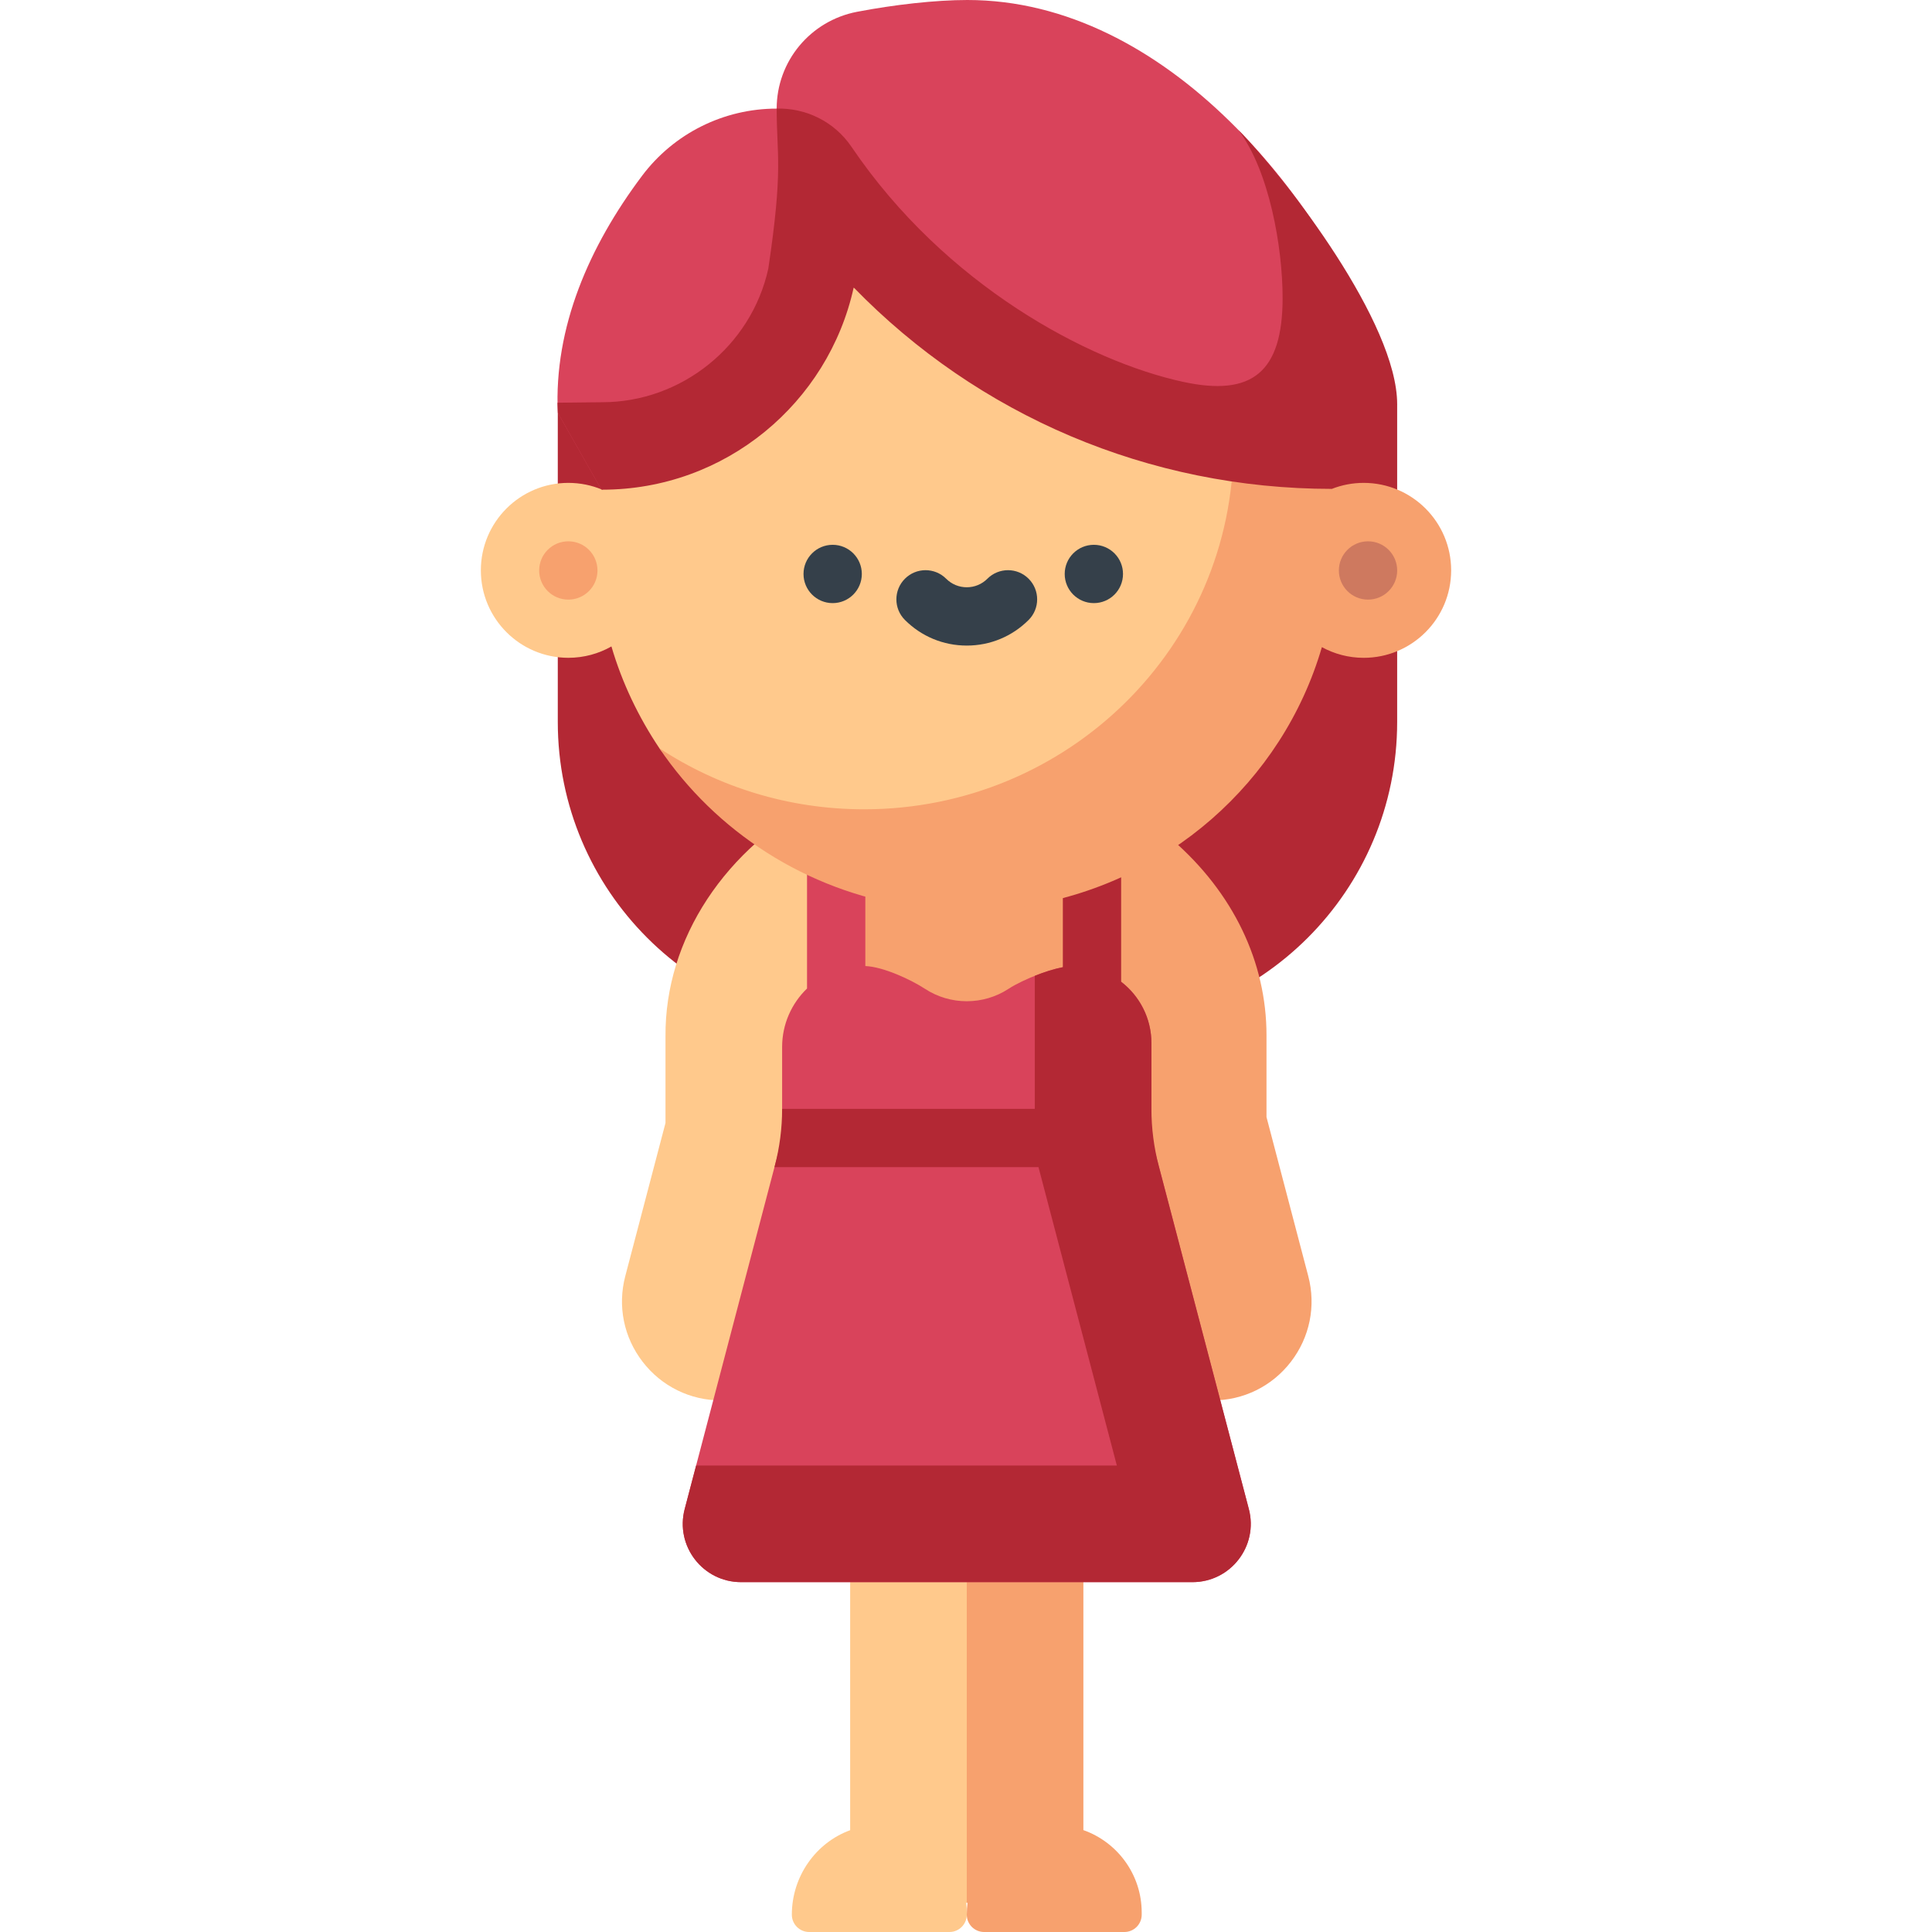
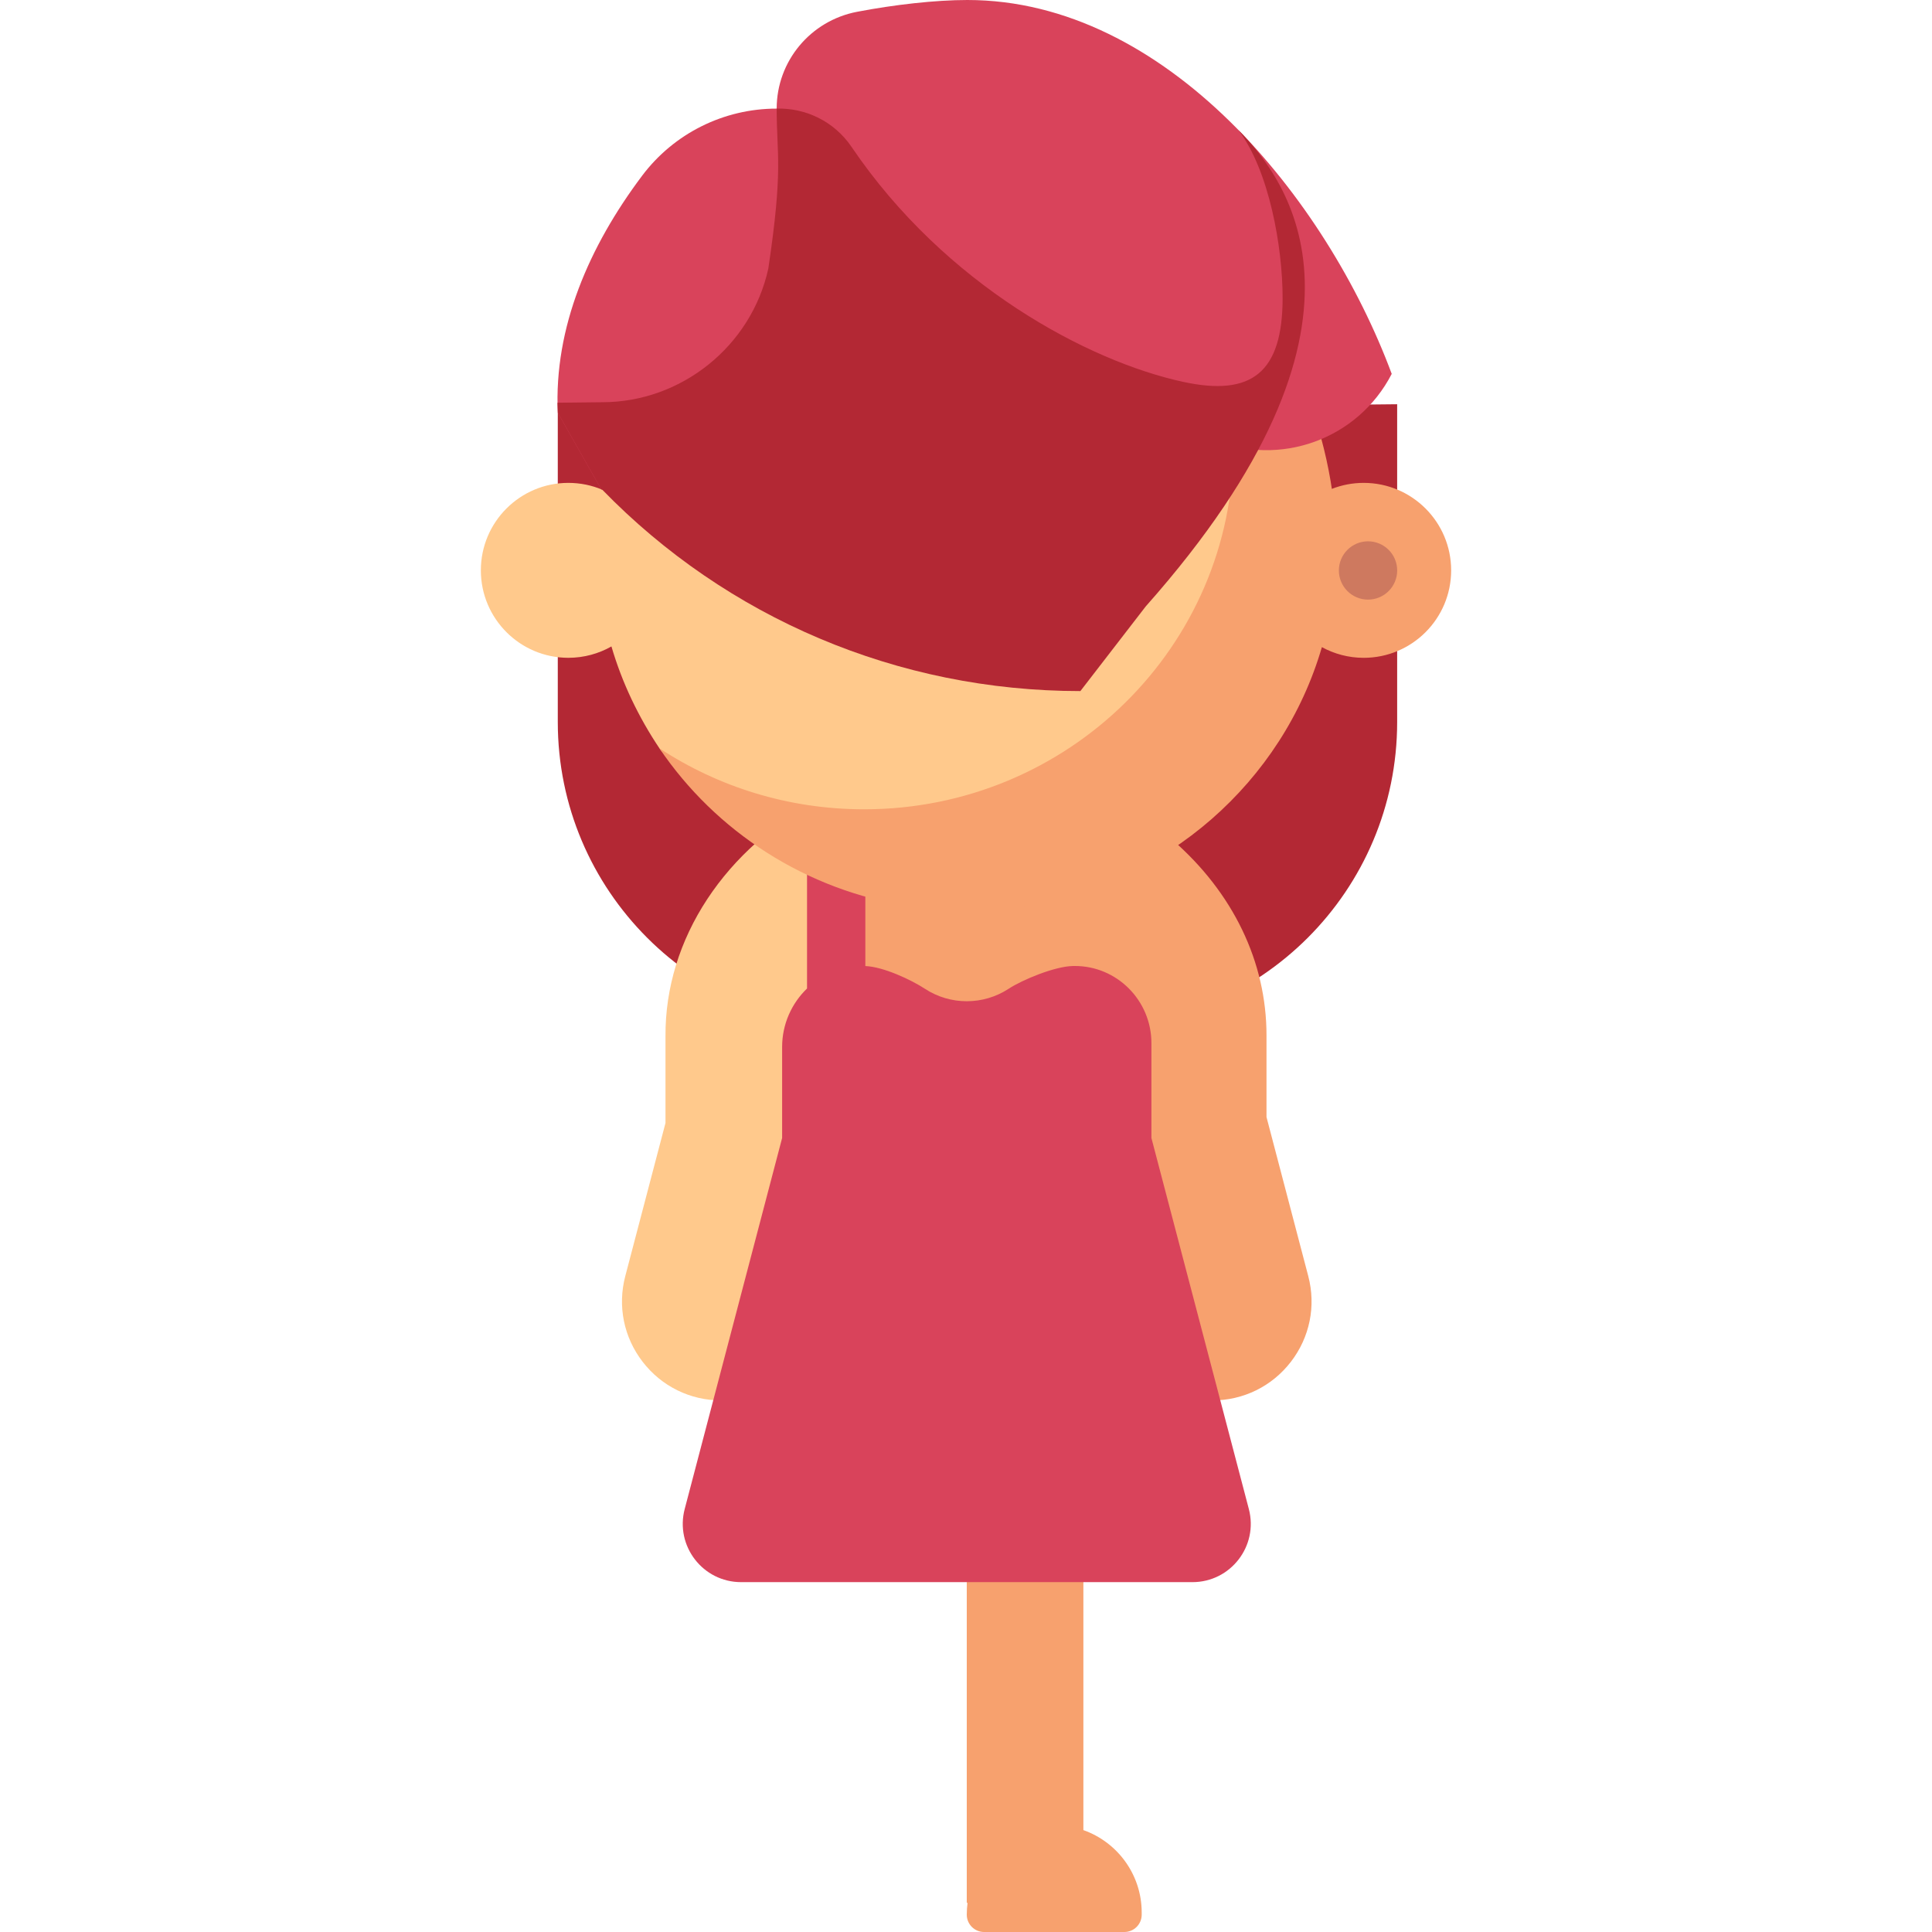
<svg xmlns="http://www.w3.org/2000/svg" version="1.1" id="Capa_1" x="0px" y="0px" viewBox="0 0 512 512" style="enable-background:new 0 0 512 512;" xml:space="preserve">
  <path style="fill:#B32834;" d="M147.819,109.385v81.939c0,44.674,36.215,80.889,80.889,80.889h60.666  c44.674,0,80.889-36.215,80.889-80.889v-84.196L147.819,109.385z" />
  <path style="fill:#FFC98C;" d="M218.064,211.245c-25.914,13.336-41.892,37.646-41.699,63.385v22.96l-10.659,40.593  c-2.084,7.938-0.405,16.217,4.608,22.715c5.013,6.498,12.594,10.226,20.8,10.226h30.484V209.425L218.064,211.245z" />
  <path style="fill:#F7A16E;" d="M346.702,338.182l-11.067-42.148v-21.662c0-19.429-8.856-37.825-24.936-51.799  c-15.081-13.106-34.933-20.659-54.47-20.723h-0.25c-11.605,0-23.411,2.654-34.38,7.685v161.588h99.696  c8.207,0,15.79-3.727,20.801-10.227C347.108,354.398,348.786,346.119,346.702,338.182z" />
-   <path style="fill:#FFC98C;" d="M256.204,394.303l-30.905-30.905v121.625c-9.073,3.295-15.453,12.228-15.453,22.382  c0,2.538,2.057,4.596,4.596,4.596h37.168c2.538,0,4.596-2.057,4.596-4.596v-0.555c0-0.871-0.052-1.73-0.145-2.575h0.145V394.303  H256.204z" />
  <path style="fill:#F7A16E;" d="M287.109,484.996v-119.02l-30.905,28.328v109.97h0.21c-0.135,1.028-0.21,2.072-0.21,3.131  c0,2.538,2.057,4.596,4.596,4.596h37.168c2.538,0,4.596-2.057,4.596-4.596v-0.555C302.562,496.757,296.111,488.178,287.109,484.996z  " />
  <path style="fill:#D9435B;" d="M330.957,399.907l-25.819-98.325v-25.149c0-11.276-9.133-20.506-20.41-20.435  c-0.136,0.001-0.272,0.002-0.409,0.005c-4.762,0.091-13.311,3.602-17.035,6.04c-6.708,4.393-15.452,4.393-22.16,0  c-3.672-2.404-11.03-5.845-15.8-6.028V229.73h-15.453v32.235c-4.062,3.917-6.601,9.418-6.601,15.498v24.119l-25.819,98.325  c-2.572,9.797,4.818,19.378,14.946,19.378h119.613C326.139,419.285,333.529,409.704,330.957,399.907z" />
-   <path style="fill:#B32834;" d="M330.957,399.907L307.1,309.055c-1.303-4.961-1.962-10.07-1.962-15.2l0,0v-17.422  c0-6.611-3.152-12.5-8.022-16.243V229.73h-15.453v26.59c-2.288,0.437-4.938,1.283-7.431,2.279v35.257H207.27l0,0  c0,5.129-0.659,10.238-1.962,15.199l-0.067,0.253h69.975c0.01,0.041,0.018,0.082,0.028,0.123l20.731,78.948H184.479l-3.028,11.528  c-2.572,9.796,4.817,19.378,14.946,19.378H316.01C326.14,419.285,333.529,409.704,330.957,399.907z" />
  <path style="fill:#FFC98C;" d="M305.251,51.765c-14.416-10.258-31.162-16.481-49.024-16.481c-48.729,0-89.131,46.313-96.631,94.488  c-2.762-1.162-5.8-1.805-8.985-1.805c-12.801,0-23.179,10.378-23.179,23.179s10.378,23.179,23.179,23.179  c4.156,0,8.052-1.099,11.425-3.014c2.831,9.673,7.177,18.716,12.707,26.981c2.71,4.052,18.241,16.204,40.381,20.837l52.758,11.04  l47.346-46.432C353.663,146.046,349.21,83.042,305.251,51.765z" />
  <path style="fill:#F7A16E;" d="M361.39,127.968c-2.977,0-5.825,0.569-8.44,1.592c-0.103-0.691-0.208-1.383-0.325-2.071  c-5.189-30.565-22.141-58.41-47.374-75.723c14.376,19.829,21.638,42.475,21.638,66.179c0,53.311-43.827,96.528-97.89,96.528  c-20.07,0-38.726-5.96-54.257-16.177c14.928,22.064,38.828,37.717,66.557,41.903c9.829,1.483,19.991,1.472,29.82-0.009  c37.949-5.721,68.773-32.931,79.193-68.692c3.293,1.797,7.062,2.831,11.078,2.831c12.802,0,23.179-10.378,23.179-23.179  S374.191,127.968,361.39,127.968z" />
  <g>
-     <circle style="fill:#35404A;" cx="220.665" cy="152.106" r="7.726" />
    <circle style="fill:#35404A;" cx="289.883" cy="152.106" r="7.726" />
-     <path style="fill:#35404A;" d="M261.667,153.369c-1.459,1.46-3.4,2.263-5.463,2.263s-4.004-0.804-5.463-2.263   c-3.017-3.016-7.91-3.017-10.926,0c-3.018,3.017-3.018,7.91-0.001,10.927c4.378,4.378,10.199,6.789,16.39,6.789   s12.012-2.412,16.39-6.789c3.017-3.017,3.017-7.91-0.001-10.927C269.578,150.352,264.685,150.352,261.667,153.369z" />
  </g>
-   <circle style="fill:#F7A16E;" cx="150.612" cy="151.179" r="7.726" />
  <circle style="fill:#CE795F;" cx="362.541" cy="151.179" r="7.726" />
  <path style="fill:#D9435B;" d="M256.361,0c-8.435,0-19.377,1.233-29.256,3.131c-12.33,2.367-21.277,13.096-21.277,25.652  c-14.033-0.007-27.255,6.588-35.678,17.811c-14.017,18.676-23.381,40.156-22.329,62.792l11.502,20.261  c0.142,0.027,0.208,0.04,0.35,0.067l66.567-53.524l94.906,40.159c17.962,7.601,38.746,0.072,47.674-17.268l0,0  C351.516,52.502,308.927,0,256.361,0z" />
-   <path style="fill:#B32834;" d="M328.185,34.449c8.206,10.827,11.721,31.12,11.721,44.504c0,19.767-8.168,26.187-26.362,22.246  c-25.111-5.439-63.007-25.565-87.873-62.267c-4.609-6.802-12.197-10.358-19.843-10.15c0,12.684,1.779,15.612-2.221,42.421  c-4.508,20.507-23.016,35.391-44.007,35.391c-0.834,0-5.296,0.044-11.85,0.13c0.009,0.885,0.029,1.772,0.07,2.661l11.5,20.255  c0.094,0.044,0.188,0.091,0.28,0.132c32.634-0.003,59.906-22.973,66.639-53.585c32.96,33.901,78.156,53.372,126.711,53.372  l17.314-22.431C370.264,85.578,341.189,47.727,328.185,34.449z" />
+   <path style="fill:#B32834;" d="M328.185,34.449c8.206,10.827,11.721,31.12,11.721,44.504c0,19.767-8.168,26.187-26.362,22.246  c-25.111-5.439-63.007-25.565-87.873-62.267c-4.609-6.802-12.197-10.358-19.843-10.15c0,12.684,1.779,15.612-2.221,42.421  c-4.508,20.507-23.016,35.391-44.007,35.391c-0.834,0-5.296,0.044-11.85,0.13c0.009,0.885,0.029,1.772,0.07,2.661l11.5,20.255  c0.094,0.044,0.188,0.091,0.28,0.132c32.96,33.901,78.156,53.372,126.711,53.372  l17.314-22.431C370.264,85.578,341.189,47.727,328.185,34.449z" />
  <g>
</g>
  <g>
</g>
  <g>
</g>
  <g>
</g>
  <g>
</g>
  <g>
</g>
  <g>
</g>
  <g>
</g>
  <g>
</g>
  <g>
</g>
  <g>
</g>
  <g>
</g>
  <g>
</g>
  <g>
</g>
  <g>
</g>
</svg>